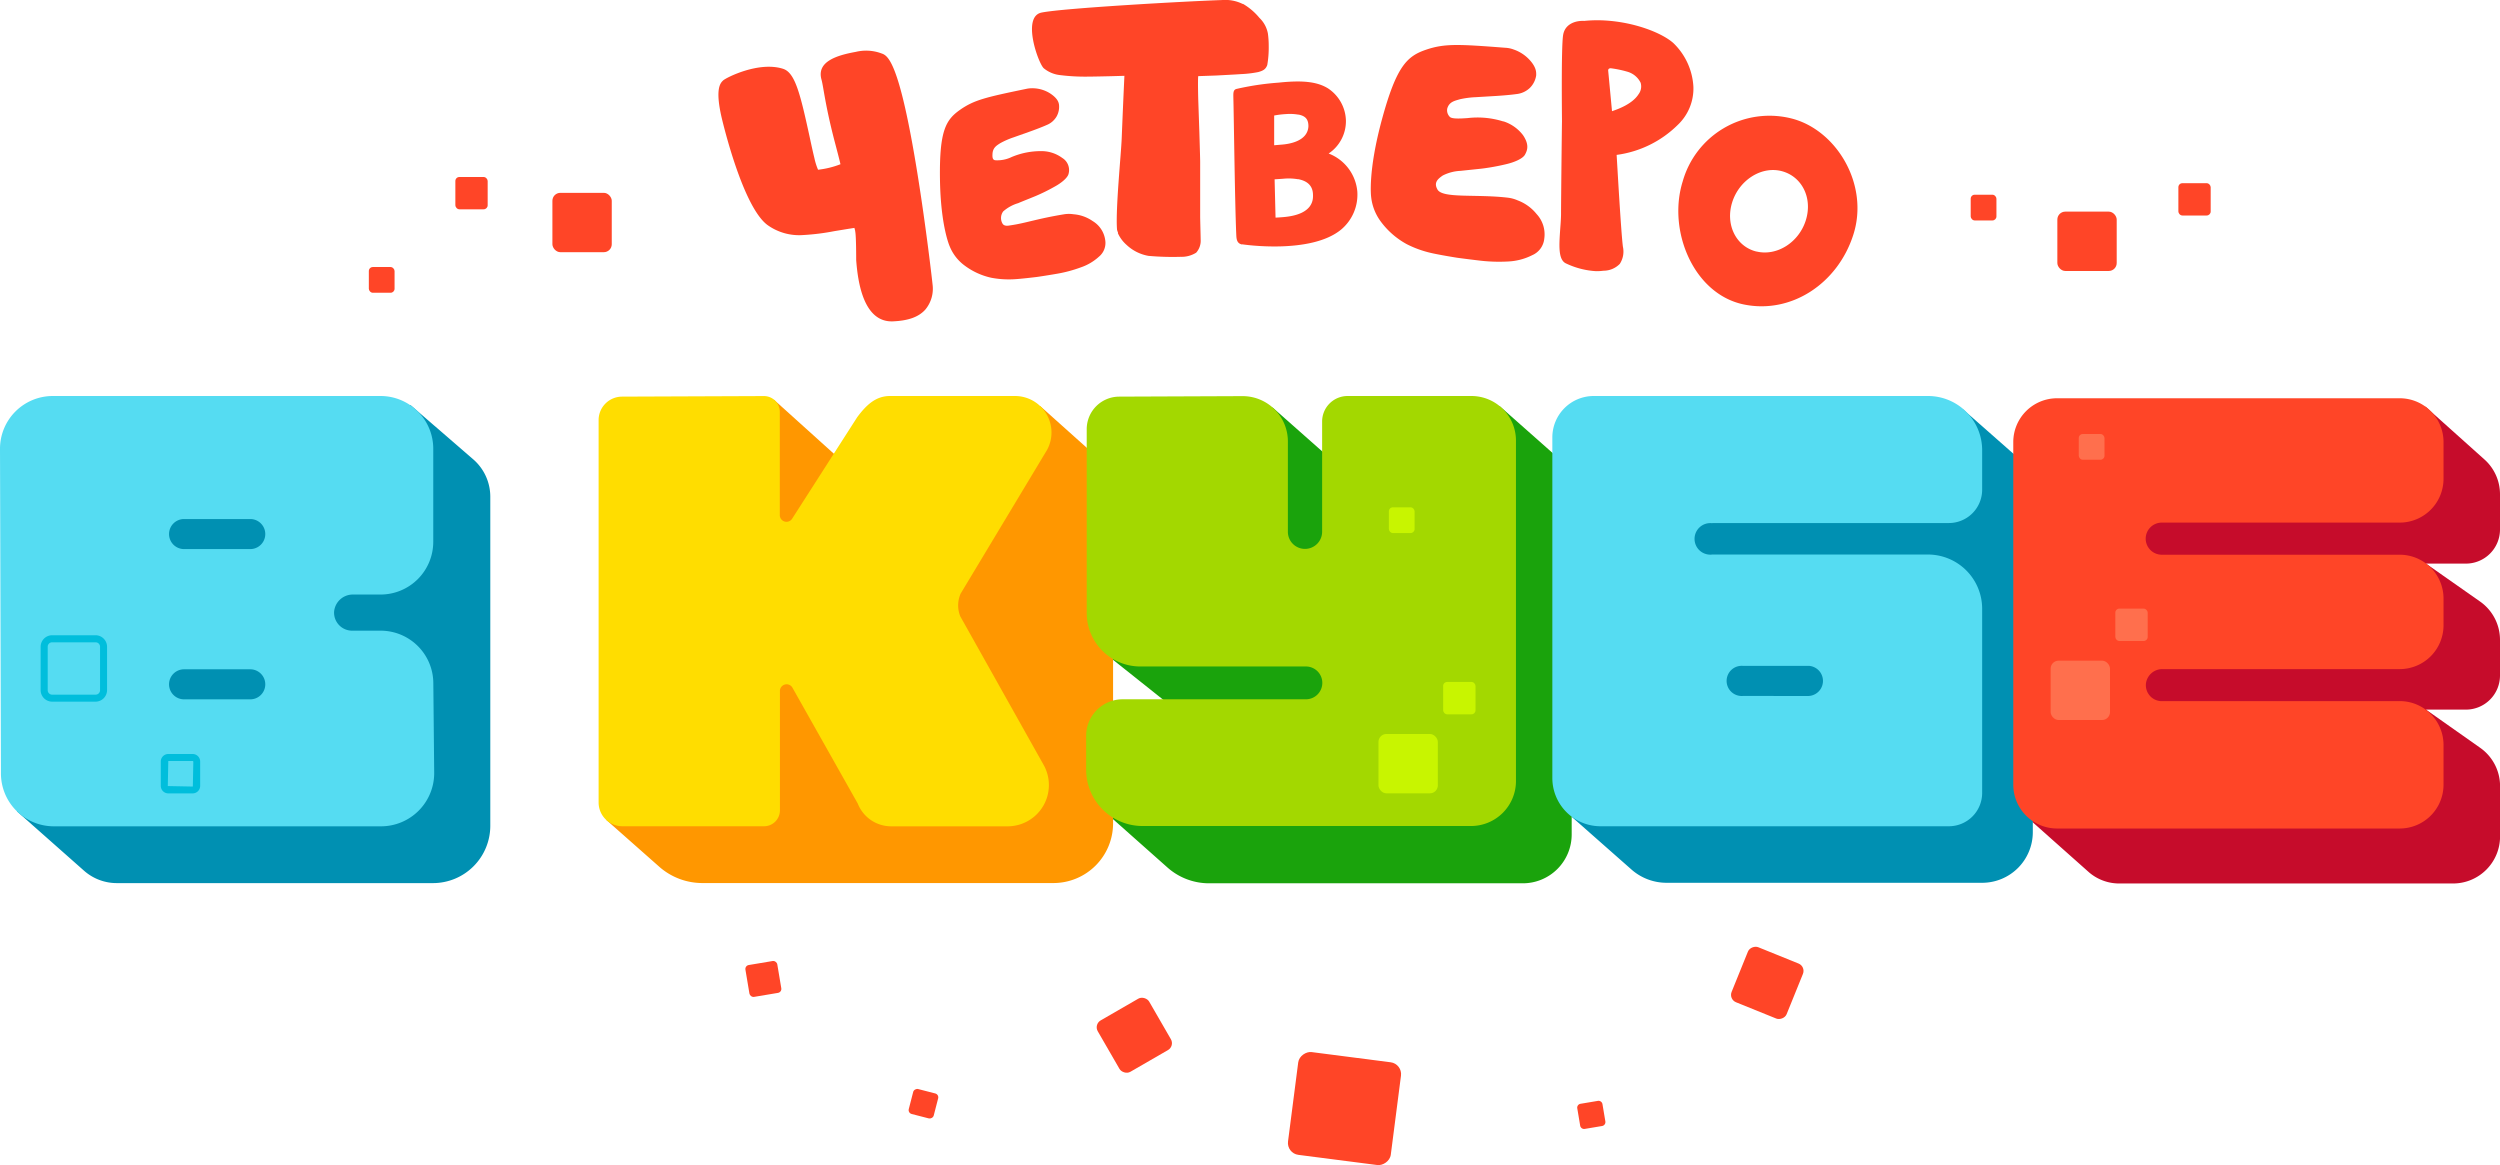
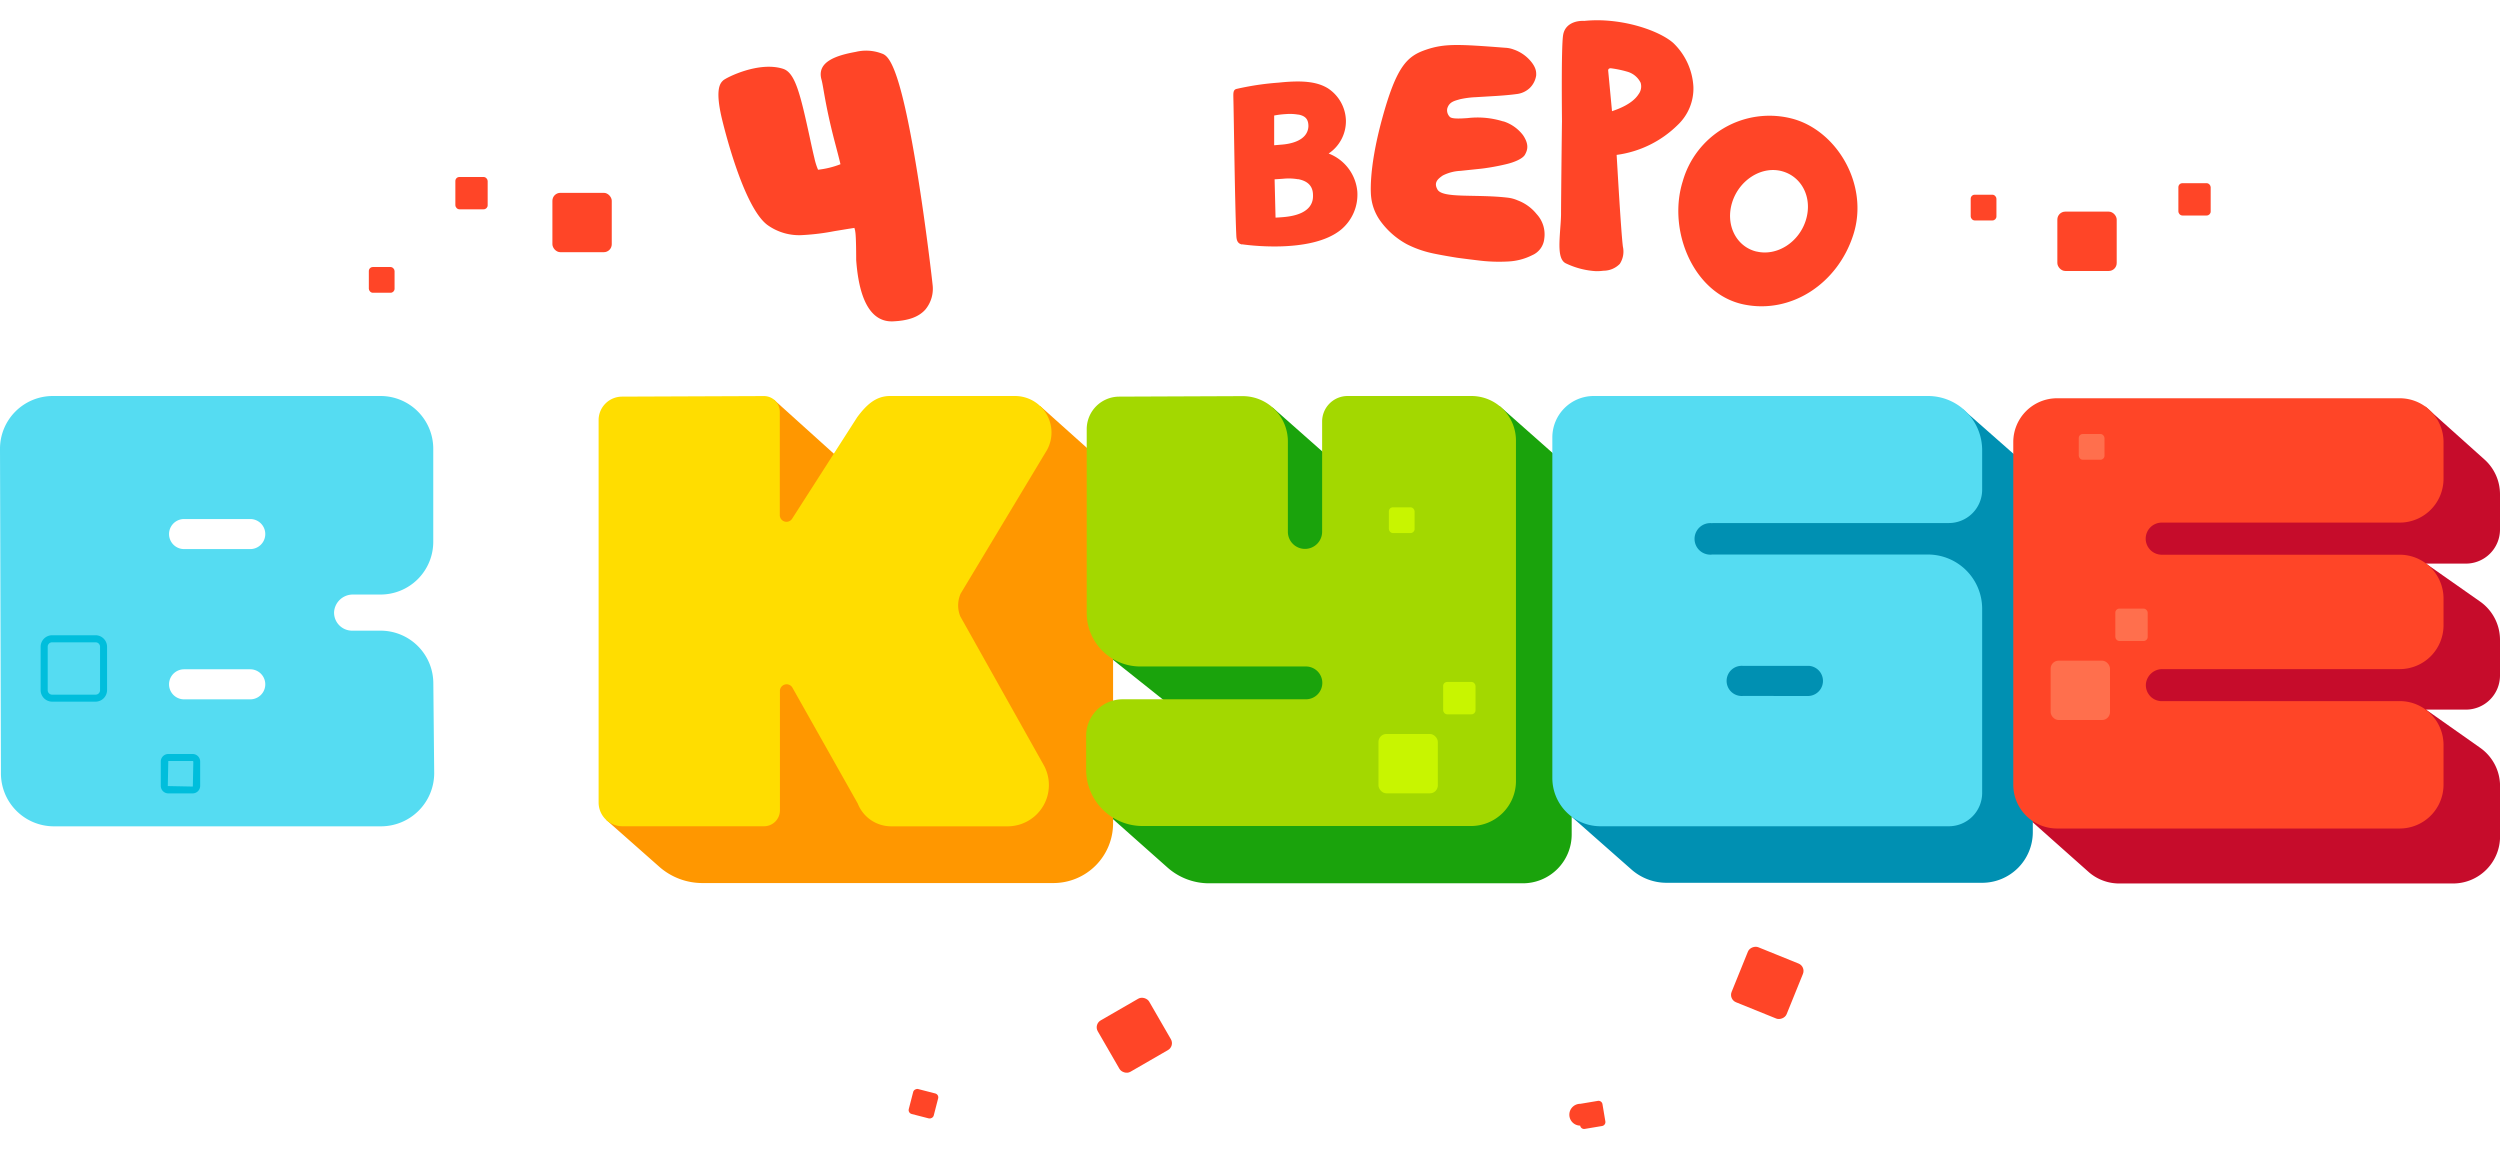
<svg xmlns="http://www.w3.org/2000/svg" id="Layer_1" data-name="Layer 1" viewBox="0 0 399.3 186.09">
  <defs>
    <style>.cls-1{fill:#0090b2;}.cls-2{fill:#55dcf2;}.cls-3{fill:#c60c2b;}.cls-4{fill:#1aa30c;}.cls-5{fill:#ff9700;}.cls-6{fill:#00bedc;}.cls-7{fill:#ff4527;}.cls-8{fill:#fd0;}.cls-9{fill:#a3d800;}.cls-10{fill:#c8f500;}.cls-11{fill:#ff6f4d;}</style>
  </defs>
-   <path class="cls-1" d="M101.58,237.16l10.67,9.44a7.9,7.9,0,0,0,5.26,2H168a9.16,9.16,0,0,0,9.16-9.16V186.92a7.9,7.9,0,0,0-2.72-6l-10-8.65-56,8.95Z" transform="translate(-98.85 -107.55)" />
  <path class="cls-2" d="M155.2,202.51h4.43a8.42,8.42,0,0,0,8.42-8.43V179.22a8.42,8.42,0,0,0-8.42-8.42H107.28a8.43,8.43,0,0,0-8.43,8.42L99,231.07a8.45,8.45,0,0,0,8.43,8.46h52.29a8.5,8.5,0,0,0,8.48-8.46l-.14-14.36a8.42,8.42,0,0,0-8.42-8.43h-4.55a2.88,2.88,0,0,1-2.88-3A3,3,0,0,1,155.2,202.51Zm-16.38,16.74H128.25a2.4,2.4,0,1,1,0-4.8h10.57a2.4,2.4,0,0,1,0,4.8Zm0-24H128.25a2.4,2.4,0,1,1,0-4.8h10.57a2.4,2.4,0,0,1,0,4.8Z" transform="translate(-98.85 -107.55)" />
  <path class="cls-3" d="M486.33,220.89h6.38a5.45,5.45,0,0,0,5.44-5.44v-5.7a7.48,7.48,0,0,0-3.18-6.12l-8.64-6.06h6.38a5.45,5.45,0,0,0,5.44-5.45v-5.63a7.45,7.45,0,0,0-2.48-5.55l-9.4-8.42-60.78,7.28-2.07,59,9,8a7.4,7.4,0,0,0,4.92,1.86h53.3a7.51,7.51,0,0,0,7.52-7.51v-8A7.48,7.48,0,0,0,495,227Z" transform="translate(-98.85 -107.55)" />
  <path class="cls-1" d="M349.29,237.49l10.15,8.95a8.47,8.47,0,0,0,5.59,2.11h50.41a8.09,8.09,0,0,0,8.09-8.09V182.75l-11.15-9.82-56,12.91Z" transform="translate(-98.85 -107.55)" />
  <path class="cls-4" d="M275.06,237l10.25,9.1a10,10,0,0,0,6.66,2.53h50.11a7.8,7.8,0,0,0,7.8-7.79V182.6L338.4,172.44l-25.31,9.91-11-9.73-26,39.89,16.33,13Z" transform="translate(-98.85 -107.55)" />
  <path class="cls-5" d="M195.7,238.52l8.44,7.46a10.4,10.4,0,0,0,6.9,2.61H267.1a9.53,9.53,0,0,0,9.53-9.53V182.83L265,172.42l-29.85,10.41-12.71-11.46Z" transform="translate(-98.85 -107.55)" />
  <path class="cls-6" d="M114.11,219.62h-6.93a1.85,1.85,0,0,1-1.84-1.83v-6.94a1.85,1.85,0,0,1,1.84-1.84h6.93a1.85,1.85,0,0,1,1.84,1.84v6.94A1.85,1.85,0,0,1,114.11,219.62Zm-6.93-9.48a.7.7,0,0,0-.71.71v6.94a.71.71,0,0,0,.71.71h6.93a.71.71,0,0,0,.72-.71v-6.94a.71.71,0,0,0-.72-.71Z" transform="translate(-98.85 -107.55)" />
  <path class="cls-6" d="M129.62,234.27h-3.89a1.2,1.2,0,0,1-1.2-1.2v-3.89a1.2,1.2,0,0,1,1.2-1.2h3.89a1.2,1.2,0,0,1,1.2,1.2v3.89A1.2,1.2,0,0,1,129.62,234.27Zm-3.89-5.17-.08,4,4,.08.08-4-.08-.08Z" transform="translate(-98.85 -107.55)" />
  <rect class="cls-7" x="72.73" y="28.27" width="5.16" height="5.16" rx="0.64" />
  <rect class="cls-7" x="88.23" y="30.8" width="9.48" height="9.48" rx="1.27" />
  <rect class="cls-7" x="347.93" y="29.26" width="5.16" height="5.16" rx="0.64" />
  <rect class="cls-7" x="328.6" y="33.8" width="9.48" height="9.48" rx="1.27" />
  <rect class="cls-7" x="314.76" y="31.1" width="4.11" height="4.11" rx="0.64" />
  <rect class="cls-7" x="58.91" y="42.65" width="4.11" height="4.11" rx="0.64" />
  <rect class="cls-7" x="376.4" y="259.84" width="9.48" height="9.48" rx="1.27" transform="translate(-106 410.99) rotate(-67.96)" />
-   <rect class="cls-7" x="218.18" y="261.36" width="5.16" height="5.16" rx="0.64" transform="translate(-139.41 -67.48) rotate(-9.51)" />
  <rect class="cls-7" x="244.46" y="283.57" width="4.11" height="4.11" rx="0.64" transform="matrix(0.25, -0.97, 0.97, 0.25, -191.19, 344)" />
  <rect class="cls-7" x="275.28" y="268.16" width="9.48" height="9.48" rx="1.27" transform="translate(-197.78 69.02) rotate(-30)" />
-   <rect class="cls-7" x="305.31" y="276.32" width="16.55" height="16.55" rx="1.91" transform="translate(-107.63 451.66) rotate(-82.65)" />
-   <path class="cls-7" d="M351.6,283.57h2.84a.64.64,0,0,1,.64.64V287a.64.64,0,0,1-.64.64H351.6A.64.64,0,0,1,351,287v-2.84A.63.63,0,0,1,351.6,283.57Z" transform="translate(-141.21 -45.28) rotate(-9.51)" />
+   <path class="cls-7" d="M351.6,283.57h2.84a.64.64,0,0,1,.64.64V287a.64.64,0,0,1-.64.64H351.6A.64.64,0,0,1,351,287A.63.63,0,0,1,351.6,283.57Z" transform="translate(-141.21 -45.28) rotate(-9.51)" />
  <path class="cls-8" d="M194.46,174.65v61.07a3.8,3.8,0,0,0,3.8,3.8h22.63a2.54,2.54,0,0,0,2.53-2.54V217.84a1.07,1.07,0,0,1,2-.45l10.43,18.5a5.73,5.73,0,0,0,5.34,3.64h18.59a6.59,6.59,0,0,0,5.83-9.68L252.23,206a4.67,4.67,0,0,1,.05-3.63l13.83-23A5.83,5.83,0,0,0,261,170.8H241c-2.26,0-3.77,1.41-5.24,3.39l-10.36,16.16a1.07,1.07,0,0,1-2-.49V173.34a2.53,2.53,0,0,0-2.54-2.53l-22.69.09A3.75,3.75,0,0,0,194.46,174.65Z" transform="translate(-98.85 -107.55)" />
  <path class="cls-9" d="M272.42,176.1v29.36A8.55,8.55,0,0,0,281,214h26.42a2.62,2.62,0,0,1,2.63,2.62h0a2.62,2.62,0,0,1-2.63,2.62H278.15a5.83,5.83,0,0,0-5.82,5.83v5.41a9,9,0,0,0,9,9H333.8a7.18,7.18,0,0,0,7.18-7.18V177.92a7.12,7.12,0,0,0-7.12-7.12H314.1a4.07,4.07,0,0,0-4.08,4.08v17.61a2.74,2.74,0,0,1-2.74,2.73h0a2.73,2.73,0,0,1-2.73-2.73V178.05a7.23,7.23,0,0,0-7.25-7.23l-19.7.08A5.2,5.2,0,0,0,272.42,176.1Z" transform="translate(-98.85 -107.55)" />
  <path class="cls-2" d="M372.34,191.09h37.78a5.32,5.32,0,0,0,5.32-5.32v-6.32a8.65,8.65,0,0,0-8.65-8.65H353.41a6.61,6.61,0,0,0-6.62,6.61v54.41a7.7,7.7,0,0,0,7.7,7.7h55.63a5.32,5.32,0,0,0,5.32-5.32V204.78a8.66,8.66,0,0,0-8.65-8.66H372.34a2.52,2.52,0,1,1,0-5Zm4.85,27.62a2.41,2.41,0,1,1,0-4.81h10.57a2.41,2.41,0,0,1,0,4.81Z" transform="translate(-98.85 -107.55)" />
  <path class="cls-7" d="M444.15,219.54a2.55,2.55,0,0,1-2.55-2.81,2.63,2.63,0,0,1,2.66-2.31h37.87a7,7,0,0,0,7-7v-4.27a7,7,0,0,0-7-7h-38a2.57,2.57,0,0,1-2.57-2.57h0a2.57,2.57,0,0,1,2.57-2.56h38a7,7,0,0,0,7-7v-5.86a7,7,0,0,0-7-7H427.41a7,7,0,0,0-7,7v54.72a7,7,0,0,0,7,7h54.72a7,7,0,0,0,7-7v-6.35a7,7,0,0,0-7-7Z" transform="translate(-98.85 -107.55)" />
  <rect class="cls-10" x="220.17" y="117.23" width="9.48" height="9.48" rx="1.27" />
  <rect class="cls-10" x="230.5" y="108.92" width="5.17" height="5.17" rx="0.64" />
  <rect class="cls-10" x="221.83" y="81.03" width="4.11" height="4.11" rx="0.64" />
  <rect class="cls-11" x="327.53" y="105.52" width="9.48" height="9.48" rx="1.27" />
  <rect class="cls-11" x="337.86" y="97.21" width="5.17" height="5.17" rx="0.64" />
  <rect class="cls-11" x="332.02" y="69.32" width="4.11" height="4.11" rx="0.64" />
  <path class="cls-7" d="M297.23,146.6c-.77-.16-.89-.74-.92-1.52-.23-5.1-.4-19.81-.47-22,0-.59-.06-1.2.52-1.33a44,44,0,0,1,6.69-1c3.67-.39,6.1-.2,7.9.91a6.35,6.35,0,0,1,2.87,5.17,6.21,6.21,0,0,1-2.76,5.24,7.18,7.18,0,0,1,4.58,6.06,7.27,7.27,0,0,1-2.59,6.09c-4.86,4-15.7,2.37-15.8,2.35Zm5.2-10.41.15,6.12s1-.05,1.6-.12c4.5-.49,4.41-2.86,4.38-3.6-.05-1.32-.81-2.11-2.33-2.42l-.12,0a8.76,8.76,0,0,0-2.32-.07ZM302.36,126c0,.72,0,1.44,0,2.17s0,1.72,0,2.58l1.18-.1c1.26-.09,4.19-.56,4.29-2.94,0-1.07-.43-1.63-1.58-1.86l-.09,0a7.88,7.88,0,0,0-1.89-.08A14.19,14.19,0,0,0,302.36,126Z" transform="translate(-98.85 -107.55)" />
  <path class="cls-7" d="M384.86,126.44c7.28,1.76,12.59,10.58,10,18.61-2.5,7.82-9.95,12.71-17.53,11.12-8-1.68-12.17-11.8-9.72-19.64A14.4,14.4,0,0,1,384.86,126.44Zm-5.46,21.28c3.24.78,6.77-1.44,7.88-5s-.63-7-3.87-7.84-6.79,1.44-7.9,5,.63,7.06,3.89,7.85" transform="translate(-98.85 -107.55)" />
-   <path class="cls-7" d="M301.36,112.91A4.63,4.63,0,0,0,300,110.4a9.73,9.73,0,0,0-2.6-2.22h-.07a6.36,6.36,0,0,0-3.34-.62c-5.5.18-25.27,1.28-28.79,2-3.2.65-.49,8.17.37,8.9a4.94,4.94,0,0,0,2.64,1.09,31.85,31.85,0,0,0,4.28.24c.92,0,3.84-.07,3.84-.07l2.11-.06c-.11,2.33-.28,6.18-.43,9.95-.1,2.61-1,11.37-.75,14.58a1.52,1.52,0,0,0,.15.47v.16a5.47,5.47,0,0,0,1.36,1.83,6.83,6.83,0,0,0,3.53,1.77,44.29,44.29,0,0,0,5.12.15,4.41,4.41,0,0,0,2.48-.66,2.85,2.85,0,0,0,.72-2.1c0-.34-.08-3.27-.08-3.62s0-2,0-2.65,0-5.75,0-6.2-.13-4.72-.13-4.72l-.18-5.29s-.08-3,0-3.62l2.87-.1s3.45-.18,3.9-.22a18,18,0,0,0,2.82-.33c.72-.2,1.2-.42,1.44-1.14a16.19,16.19,0,0,0,.23-3A14.38,14.38,0,0,0,301.36,112.91Z" transform="translate(-98.85 -107.55)" />
  <path class="cls-7" d="M330,124.91c.3-1.11,1.21-1.26,2-1.5a14.47,14.47,0,0,1,2.58-.34l3-.18c1.1-.06,2.7-.2,3.43-.31a3.64,3.64,0,0,0,2.2-1,3.53,3.53,0,0,0,1-2c0-.4.1-1.21-1.06-2.47a6.18,6.18,0,0,0-2.56-1.66h0a4.26,4.26,0,0,0-1.31-.27c-7.44-.57-9.68-.71-12.69.32s-4.7,2.63-7,11.07S317.85,139,317.85,139a8,8,0,0,0,1.47,3.84v0a12.74,12.74,0,0,0,4.22,3.71,16.7,16.7,0,0,0,4,1.43c1.23.28,3.54.66,4,.73s2.74.36,3.9.49a26.26,26.26,0,0,0,4.38.11,9.47,9.47,0,0,0,3.75-1,3.21,3.21,0,0,0,1.93-2.63,4.77,4.77,0,0,0-1.23-3.95,7.06,7.06,0,0,0-3-2.17h0a5.54,5.54,0,0,0-1.62-.44c-5.06-.59-10.36.15-11.2-1.29-.65-1.13.06-1.71.84-2.25a6.93,6.93,0,0,1,2.82-.74l3.43-.36a35.24,35.24,0,0,0,3.76-.68c1.44-.32,2.78-.92,3.12-1.55s.76-1.53-.32-3.12a6.37,6.37,0,0,0-3.1-2.19h-.07a13.7,13.7,0,0,0-5.67-.53c-1.35.1-2.5.13-2.83-.18A1.48,1.48,0,0,1,330,124.91Z" transform="translate(-98.85 -107.55)" />
-   <path class="cls-7" d="M257.37,132.15c.05-1,.63-1.34,1.24-1.73a12.64,12.64,0,0,1,2.09-.92l2.48-.88c.92-.32,2.22-.82,2.81-1.09a3.2,3.2,0,0,0,1.61-1.36,3.15,3.15,0,0,0,.39-1.93c-.06-.35-.21-1-1.49-1.82a5.33,5.33,0,0,0-2.55-.77h0a4.47,4.47,0,0,0-1.17.09c-6.39,1.33-8.31,1.75-10.59,3.35s-3.31,3.35-3.21,11,1.57,10.84,1.57,10.84a7.11,7.11,0,0,0,2.17,2.88v0a11.11,11.11,0,0,0,4.44,2.1,15,15,0,0,0,3.69.24c1.11-.06,3.14-.31,3.5-.35s2.39-.36,3.4-.54a21.22,21.22,0,0,0,3.71-1,8.2,8.2,0,0,0,2.91-1.71,2.84,2.84,0,0,0,1-2.69,4.18,4.18,0,0,0-2-3,6.19,6.19,0,0,0-3.07-1.09h0a4.83,4.83,0,0,0-1.46,0c-4.39.72-6.15,1.42-8.59,1.77-.37.06-1,.19-1.28-.28a1.78,1.78,0,0,1,.11-1.94,6.28,6.28,0,0,1,2.39-1.32c.58-.25,1.92-.78,2.79-1.14a29.14,29.14,0,0,0,3-1.48c1.14-.61,2.12-1.45,2.26-2.06a2.27,2.27,0,0,0-1-2.54,5.62,5.62,0,0,0-3.14-1.09l-.06,0a12,12,0,0,0-4.89.94,5.27,5.27,0,0,1-2.56.52C257.33,133.13,257.35,132.58,257.37,132.15Z" transform="translate(-98.85 -107.55)" />
  <path class="cls-7" d="M353.74,150.86a12.84,12.84,0,0,1-4.86-1.28c-1.2-.68-1-3-.82-5.62.06-.77.11-1.51.12-2.14,0-2.47.14-14.76.15-14.88,0-.47-.14-11.77.18-13.78.28-1.8,2-2.34,3.37-2.27h0a20.93,20.93,0,0,1,3.28-.07c4.81.27,9.15,2,10.95,3.6a10.46,10.46,0,0,1,3.21,7,8,8,0,0,1-2.52,6.1,17.07,17.07,0,0,1-9.74,4.77c.15,2.55.72,12.5,1,14.66a3.59,3.59,0,0,1-.5,2.75,3.64,3.64,0,0,1-2.6,1.09A8,8,0,0,1,353.74,150.86Zm2.06-32.31a.37.37,0,0,0-.09.29l.61,6.47c1.13-.38,3.28-1.2,4.24-2.71a2.06,2.06,0,0,0,.33-1.84,3.39,3.39,0,0,0-2.13-1.76,17.06,17.06,0,0,0-2.65-.55A.49.49,0,0,0,355.8,118.55Z" transform="translate(-98.85 -107.55)" />
  <path class="cls-7" d="M223.92,118.54c1.94.62,2.75,4,4.3,11.12.26,1.23.5,2.3.71,3.16a10,10,0,0,0,.58,1.84,14.11,14.11,0,0,0,3.58-.88c-.23-1-.57-2.26-.93-3.64-1.52-5.81-1.78-8.72-2.1-9.87-.81-2.87,2.4-3.88,5.5-4.44a7,7,0,0,1,4.05.24c1,.34,2.84,1,5.77,19.18,1.41,8.75,2.4,17.46,2.42,17.75a5.2,5.2,0,0,1-1.16,4c-1.07,1.19-2.73,1.78-5.23,1.88h0c-4.64.13-5.55-6.28-5.81-9.79,0-.37,0-3.85-.15-4.53,0-.19-.09-.39-.13-.61l-.9.14-.55.09-1.77.29a36.37,36.37,0,0,1-4.94.62,8.68,8.68,0,0,1-5.74-1.61c-3.87-2.88-7-15.82-7.34-17.28-1-4.44-.21-5.36.28-5.81S220.05,117.3,223.92,118.54Z" transform="translate(-98.85 -107.55)" />
</svg>